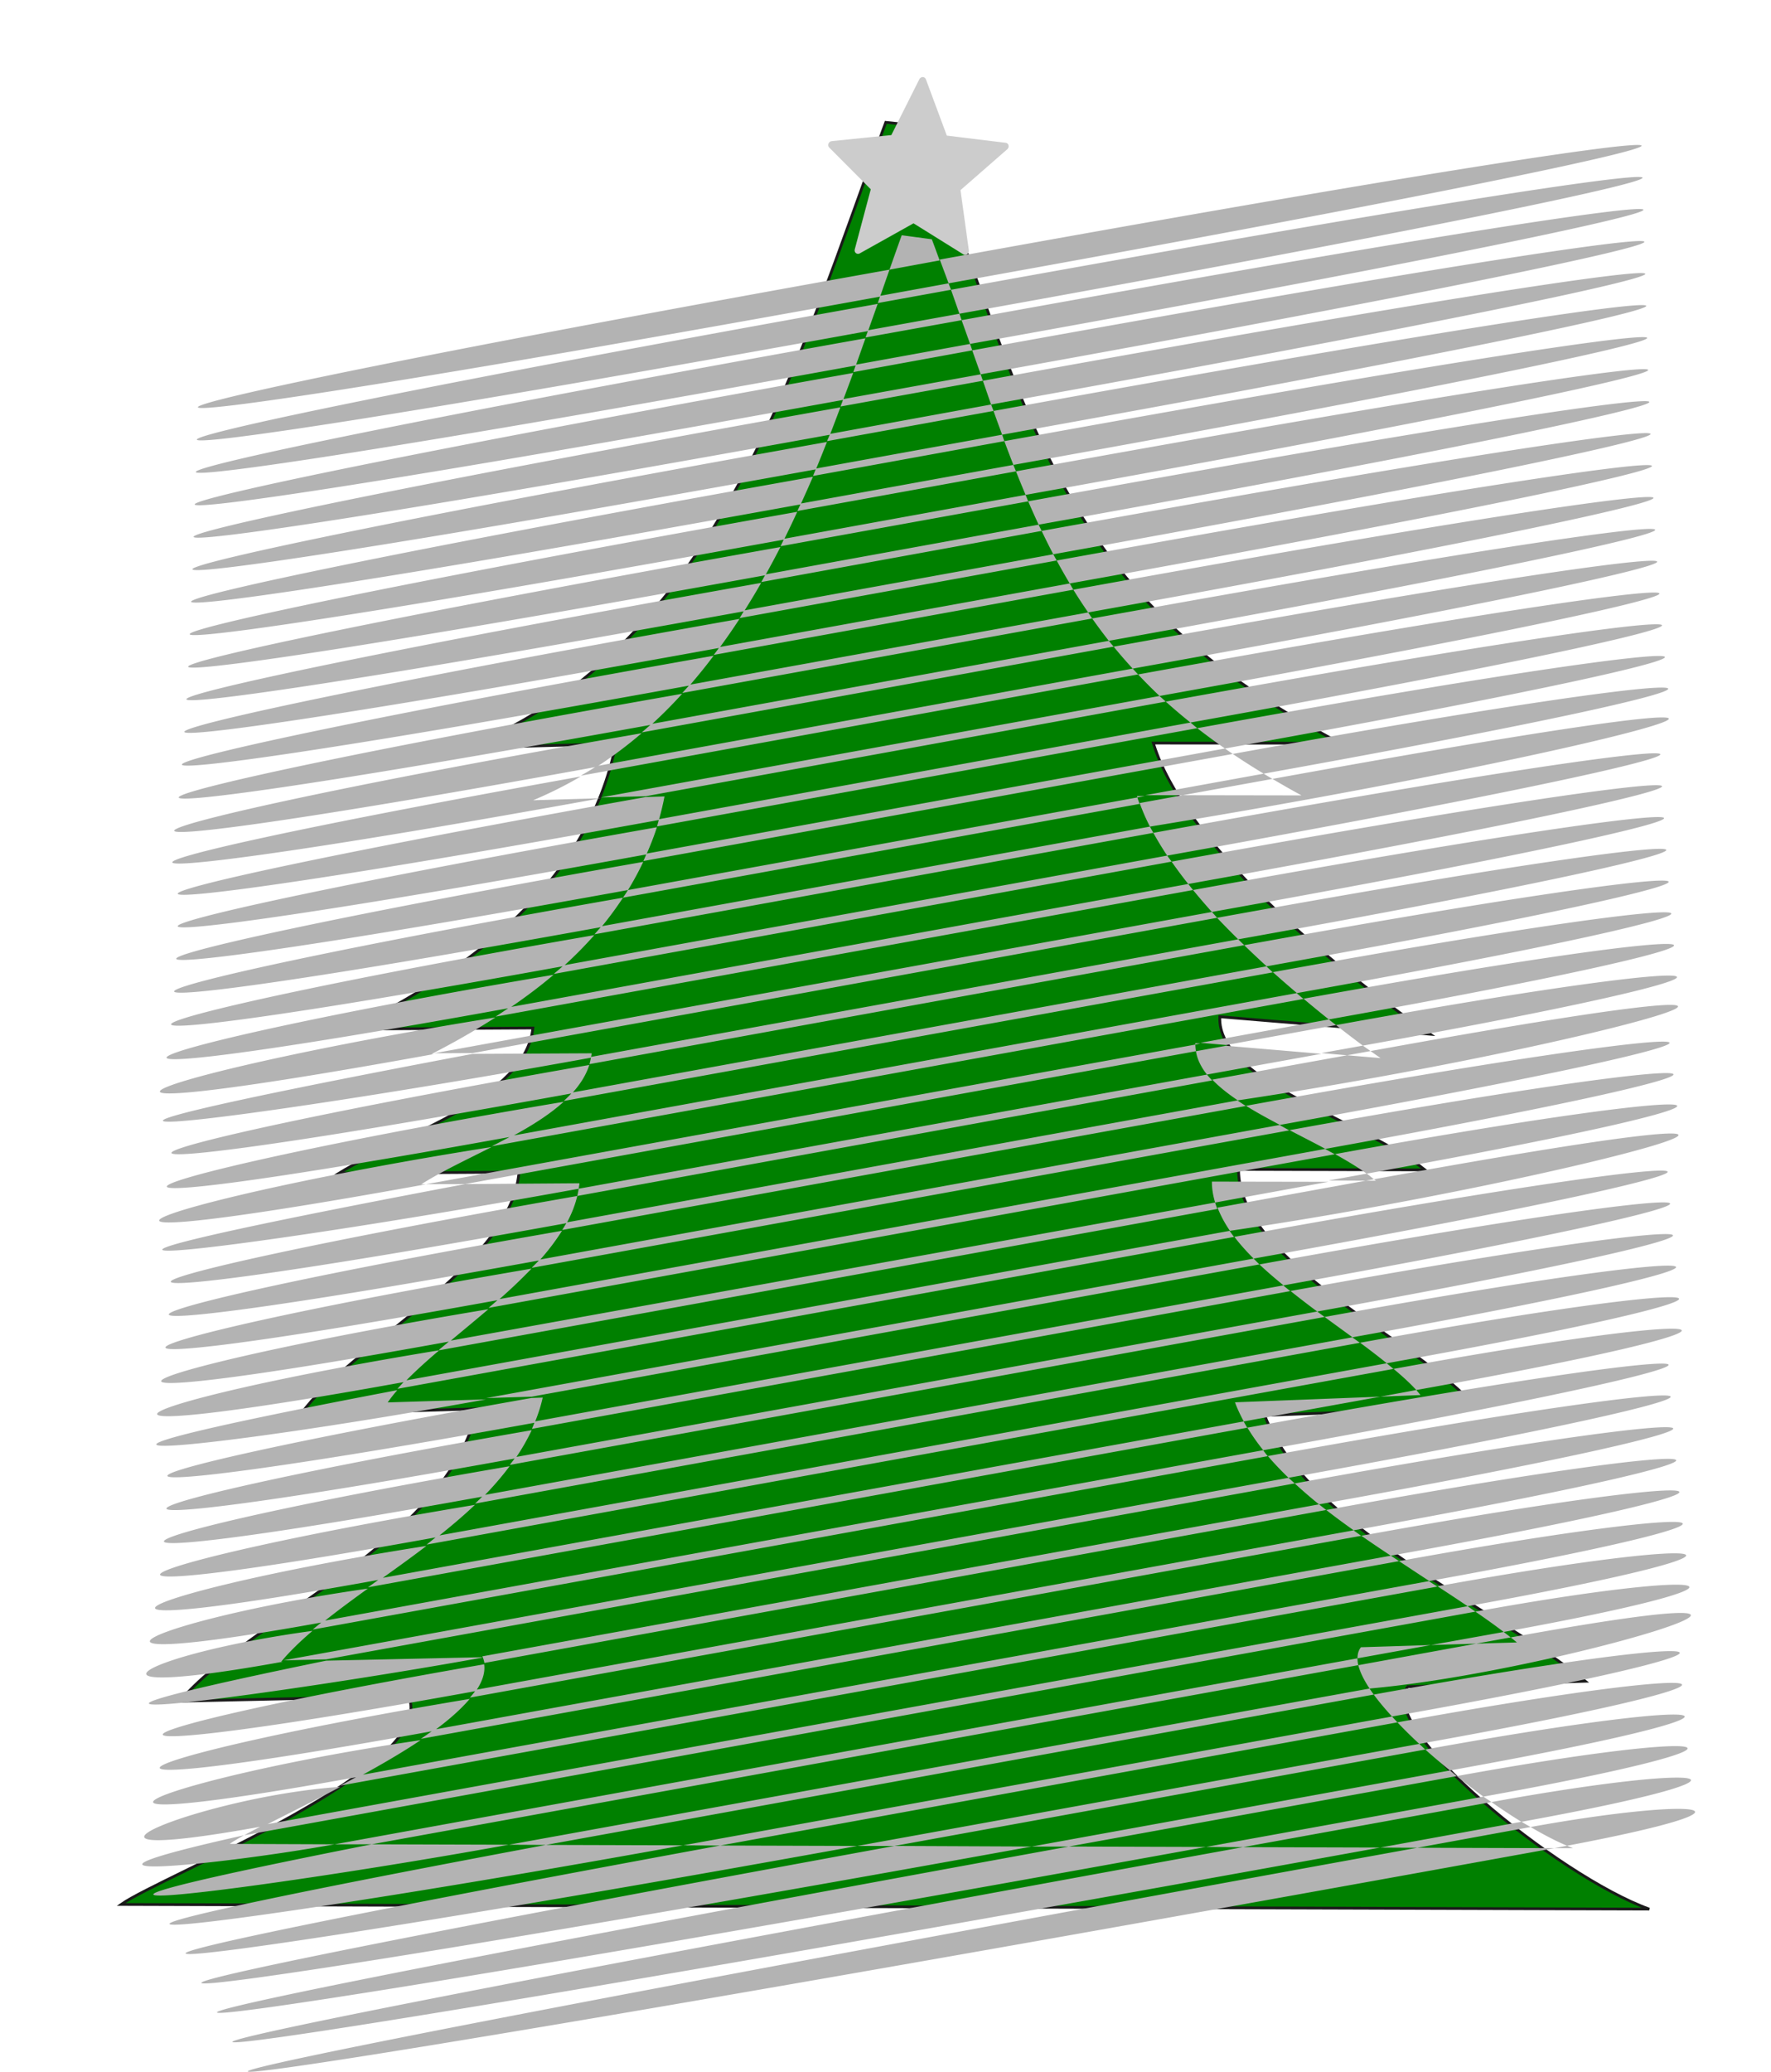
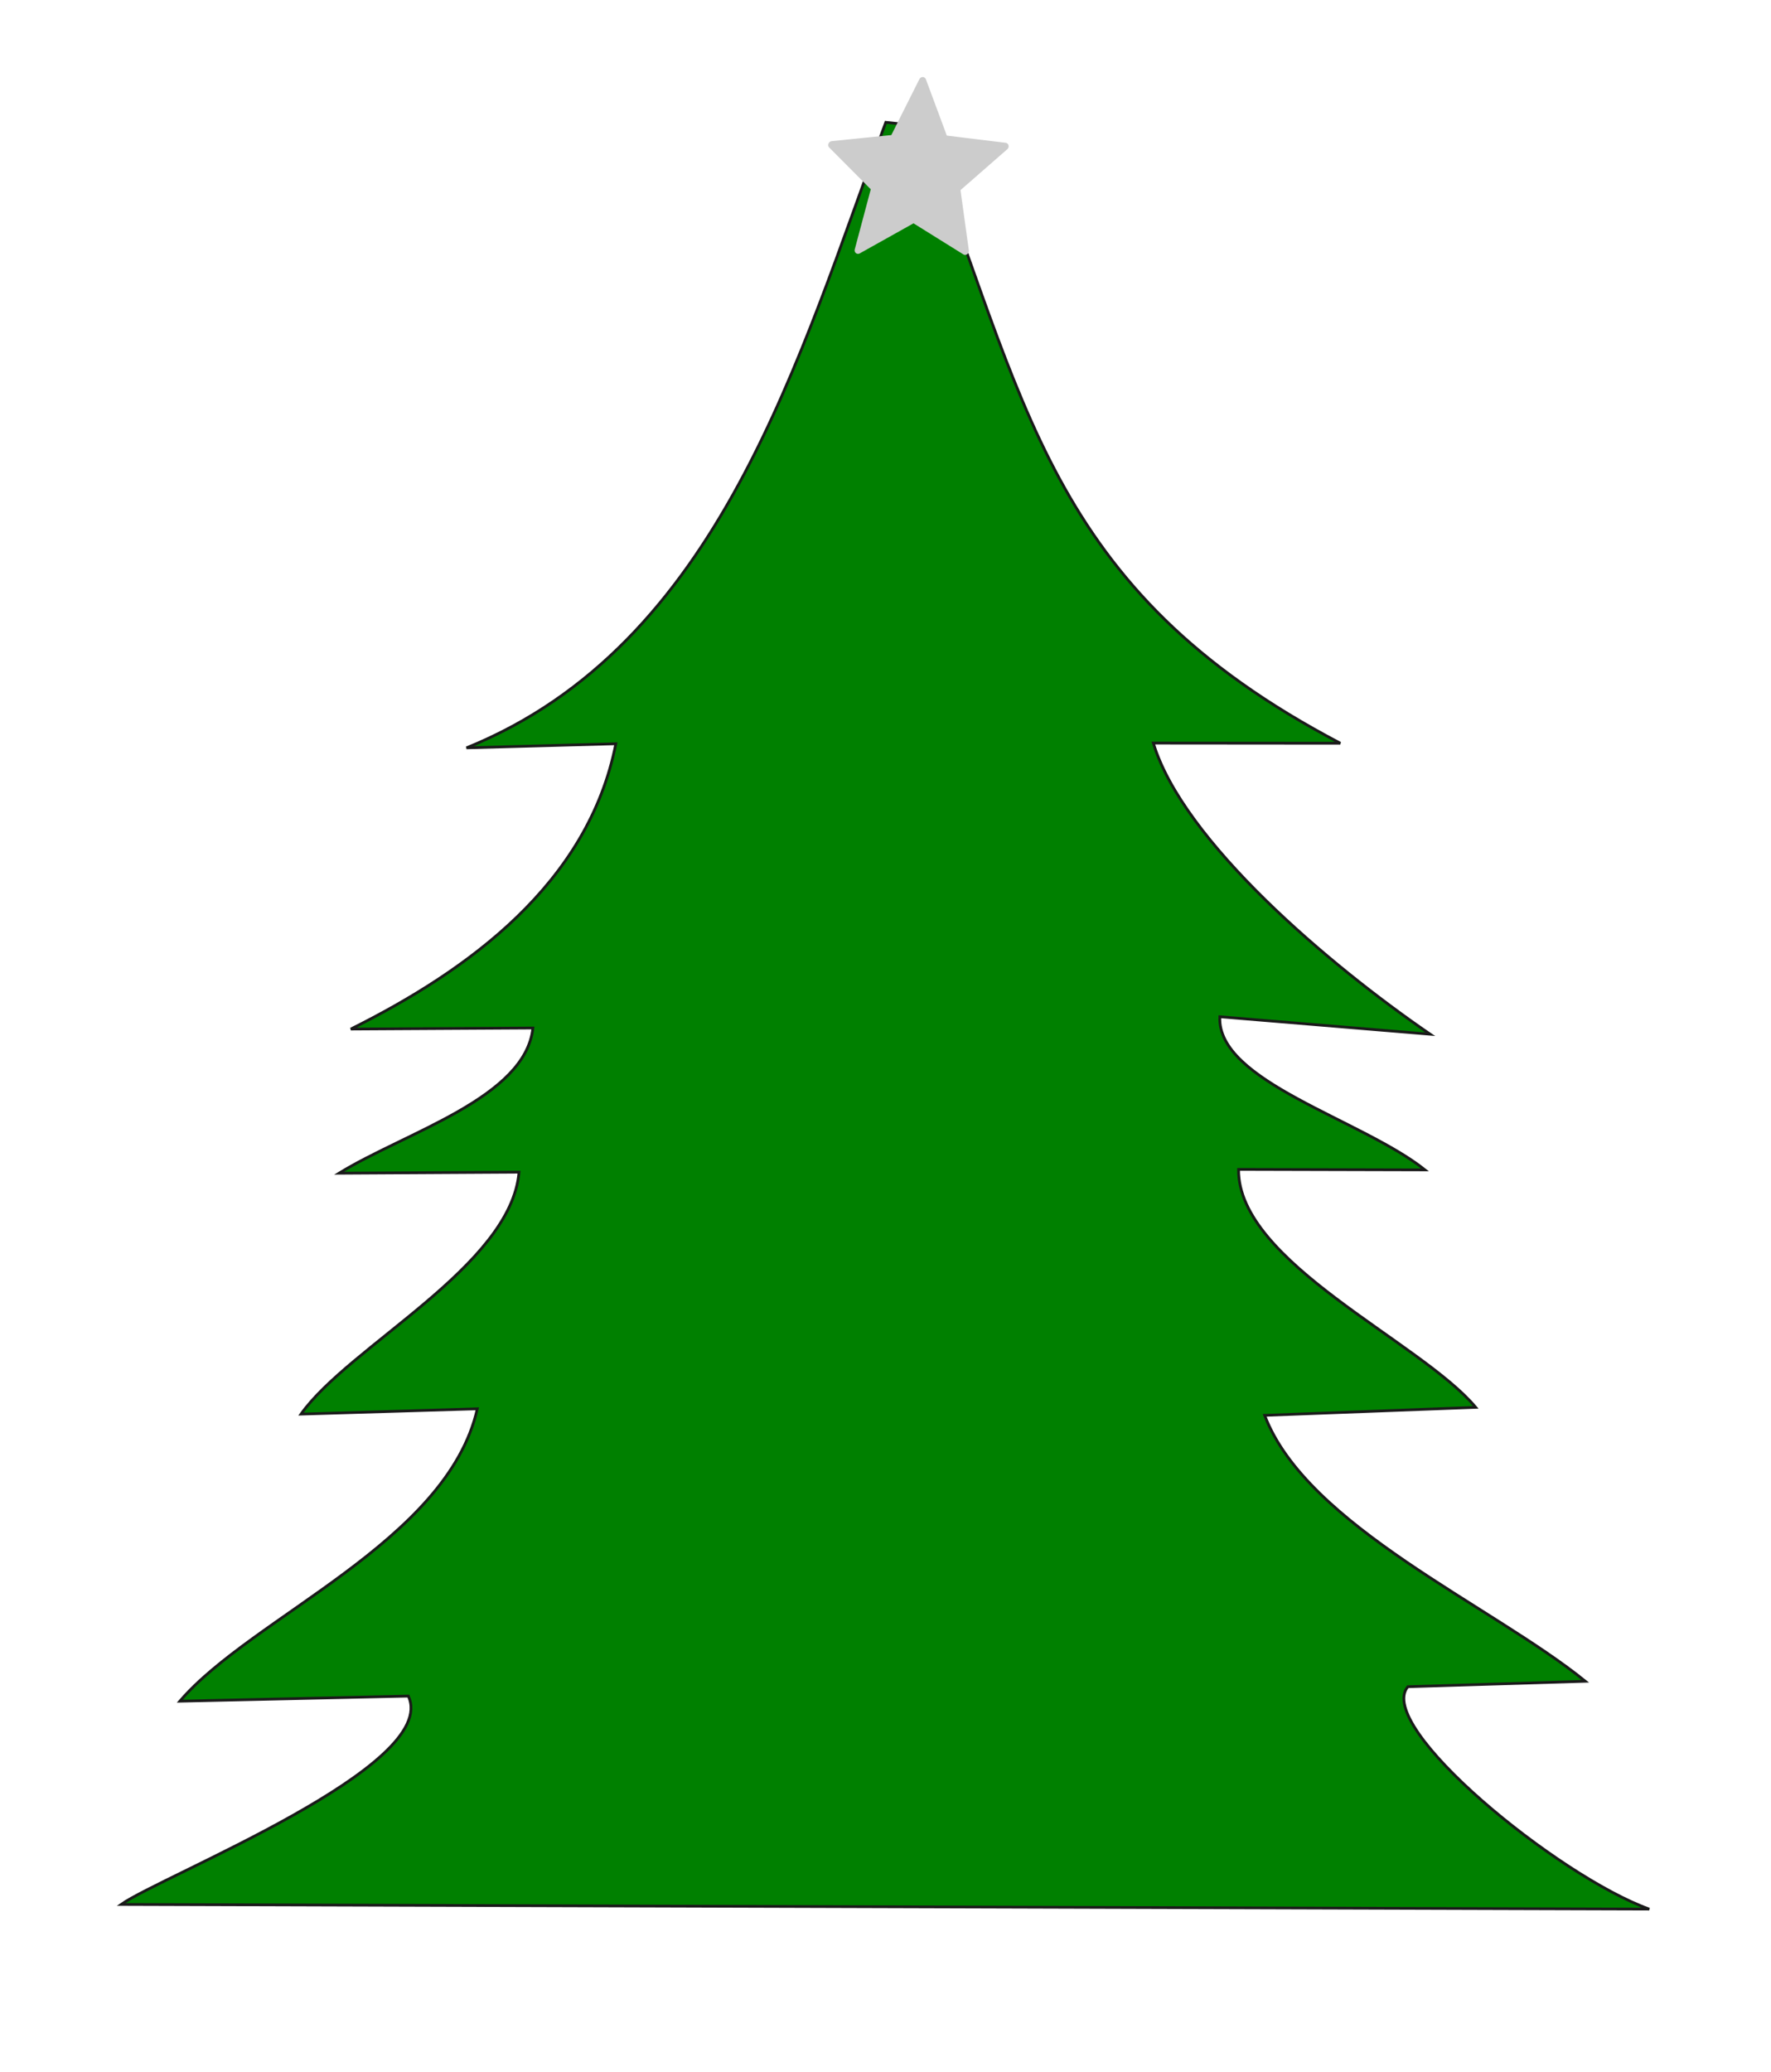
<svg xmlns="http://www.w3.org/2000/svg" viewBox="0 0 255.52 298.82">
  <defs>
    <filter id="a" color-interpolation-filters="sRGB">
      <feGaussianBlur stdDeviation="8.253" />
    </filter>
  </defs>
  <g color="#000">
    <path d="M152.09 755.33c-14.39 38.88-27.37 86.94-69.379 104.06l24.712-.68c-4.574 23.27-24.373 37.69-43.852 47.461l30.133-.174c-1.258 11.647-21.032 17.32-32.08 24.156l29.781-.175c-1.326 15.665-28.112 28.94-36.077 40.253l29.174-.882c-4.975 22.15-37.217 34.54-49.22 48.64l37.806-.848c5.429 11.653-40.846 29.904-47.527 34.662l252.85.774c-15.058-5.442-45.446-30.384-39.945-36.996l29.373-.907c-15.366-12.543-46.092-25.797-53.06-44.236l34.923-1.334c-9.1-10.944-39.373-24.104-39.244-39.585l30.85.08c-10.488-8.401-34.44-14.677-33.951-25.476l34.808 2.909c-16.815-11.578-40.926-32.168-45.808-48.437l30.937.026c-48.94-25.81-51.8-57.36-69.54-102.7z" transform="matrix(.872 0 0 .867 -4.82 -637.225)" filter="url(#a)" stroke="#1a1a1a" stroke-width=".456" fill="green" />
-     <path d="M135.59 37.441c.425 1.143.868 2.306 1.273 3.426 134.785-24.175 132.26-27.66-1.273-3.426zm1.273 3.426l-9.867 1.8c-.121.348-.225.697-.347 1.045l10.561-1.916c-.113-.316-.232-.611-.347-.929zm.347.93c.42 1.168.813 2.31 1.215 3.454 132.789-23.837 130.44-27.353-1.215-3.455zm1.215 3.454l-13.164 2.38c-.123.35-.253.697-.376 1.046l13.859-2.497c-.107-.305-.21-.622-.318-.929zm.319.93c.412 1.176.816 2.274 1.215 3.425 130.922-23.485 128.564-27.004-1.215-3.426zm1.215 3.425l-16.463 2.99c-.129.357-.248.718-.377 1.075l17.158-3.136c-.108-.314-.208-.613-.318-.929zm.318.93c.406 1.172.818 2.307 1.216 3.454 129.046-23.165 126.707-26.681-1.216-3.455zm1.216 3.454l-19.82 3.571c-.133.358-.27.717-.405 1.074l20.543-3.716c-.106-.306-.212-.621-.319-.929zm.318.93c.392 1.128.796 2.321 1.186 3.425 127.18-22.805 124.906-26.34-1.186-3.426zm1.186 3.425l-23.234 4.239c-.137.35-.295.695-.434 1.045l24.016-4.355c-.108-.303-.24-.624-.347-.929zm.347.93c.411 1.156.83 2.295 1.244 3.425 125.333-22.468 122.891-25.97-1.244-3.426zm1.244 3.425l-26.85 4.878c-.15.356-.284.719-.435 1.074l27.604-5.023c-.113-.303-.207-.624-.319-.929zm.319.93c.429 1.157.862 2.294 1.302 3.425 123.439-22.132 120.848-25.602-1.302-3.426zm1.302 3.425l-30.67 5.574c-.162.36-.327.717-.492 1.075l31.538-5.72c-.122-.31-.255-.617-.376-.929zm.376.93c.452 1.143.918 2.28 1.389 3.396 121.424-21.77 118.573-25.194-1.389-3.397zm1.389 3.396l-34.837 6.33c-.177.356-.341.72-.52 1.073l35.733-6.474c-.132-.307-.246-.62-.376-.929zm.376.93c.488 1.134.99 2.26 1.504 3.367 119.317-21.383 116.132-24.743-1.504-3.368zm1.504 3.367l-39.408 7.171c-.203.368-.401.739-.608 1.103l40.45-7.374c-.143-.3-.293-.597-.433-.9zm.434.9c.54 1.132 1.101 2.263 1.679 3.368 117.004-20.975 113.337-24.236-1.679-3.368zm1.679 3.368l-44.588 8.1c-.226.362-.434.746-.665 1.103l45.745-8.303c-.161-.3-.334-.597-.492-.9zm.492.9a86.191 86.191 0 001.88 3.31c114.424-20.51 110.171-23.66-1.88-3.31zm1.88 3.31l-50.52 9.174c-.276.381-.555.757-.838 1.132l51.878-9.406c-.182-.298-.342-.601-.52-.9zm.521.9c.68 1.109 1.401 2.199 2.141 3.28 111.573-20.024 106.587-23.028-2.14-3.28zm2.141 3.28L99.51 98.76c-.35.4-.713.798-1.07 1.19l59.14-10.741c-.2-.285-.382-.585-.578-.871zm.579.871a72.635 72.635 0 002.401 3.223c108.333-19.435 102.605-22.295-2.401-3.223zm2.401 3.223l-65.998 11.99c-.456.415-.92.819-1.39 1.22l68.083-12.368c-.23-.283-.47-.557-.694-.842zm.695.842a71.105 71.105 0 002.749 3.165c104.656-18.766 97.943-21.432-2.75-3.165zm2.749 3.165l-77.312 14.051c-.752.485-1.534.94-2.315 1.394l80.408-14.604c-.26-.275-.527-.564-.78-.841zm.78.842a74.413 74.413 0 003.097 3.106c100.45-18.027 92.762-20.499-3.096-3.106zm3.097 3.106L86.69 115.018l6.481-.174 75.026-13.646c-.3-.273-.604-.538-.897-.813zm.897.813a80.413 80.413 0 003.559 3.02c95.696-17.184 86.715-19.398-3.56-3.02zm3.559 3.02l-76.675 13.935c-.099.346-.183.705-.29 1.046l77.95-14.169c-.34-.266-.653-.545-.985-.813zm.983.813a90.976 90.976 0 003.993 2.932c90.259-16.228 80.074-18.196-3.993-2.932zm3.993 2.932l-83.446 15.155c-.155.356-.299.725-.463 1.074l85.038-15.445c-.384-.26-.754-.522-1.129-.784zm1.129.784c1.416.958 2.908 1.907 4.456 2.845 84.102-15.14 72.656-16.848-4.456-2.845zm4.456 2.845l-17.1 3.107h5.41l12.962-2.352c-.428-.252-.855-.502-1.273-.755zm1.273.755c1.352.795 2.74 1.6 4.195 2.38l-17.158-.028-6.192 1.132c.395 1.11.886 2.249 1.476 3.397 68.883-11.241 118.509-25.183 17.679-6.881zm-17.679 6.88L86.778 133.6c-.332.4-.667.77-1.012 1.16l80.64-14.632c-.167-.301-.339-.6-.493-.9zm.492.9a44.013 44.013 0 001.996 3.282c97.46-17.436 92.893-20.524-1.996-3.281zm1.996 3.282L81.34 139.23c-.474.428-.96.835-1.447 1.249l89.146-16.2c-.208-.298-.438-.575-.637-.872zm.637.87a63.374 63.374 0 002.401 3.223c94.36-16.89 88.66-19.751-2.401-3.222zm2.401 3.223L73.552 145.27c-.683.465-1.36.92-2.054 1.365l100.635-18.262c-.234-.285-.466-.586-.694-.87zm.695.871a87.375 87.375 0 002.72 3.165c90.671-16.25 84.081-18.932-2.72-3.165zm2.72 3.165L62.62 151.919l5.585-.03 107.404-19.51c-.259-.278-.499-.562-.752-.841zm.752.842c.977 1.053 2.001 2.072 3.038 3.106 86.518-15.503 79.044-18.007-3.038-3.106zm3.038 3.106l-93.366 16.956c-.065.354-.125.705-.231 1.045l94.47-17.159c-.286-.28-.585-.56-.868-.842zm.868.842a136.963 136.963 0 003.24 3.049c81.804-14.653 73.771-17.043-3.24-3.049zm3.24 3.049L82.554 157.58c-.376.415-.781.825-1.215 1.22l102.298-18.55c-.305-.275-.594-.563-.897-.841zm.898.842a158.048 158.048 0 003.472 3.02c76.797-13.775 68.152-16.033-3.472-3.02zm3.472 3.02L73.84 163.822a120.42 120.42 0 01-2.893 1.51l117.116-21.245c-.32-.268-.635-.54-.955-.813zm.955.812a172.13 172.13 0 003.645 2.99c71.42-12.807 62.331-14.966-3.645-2.99zm3.645 2.99l-18.518 3.368 3.704.32 15.856-2.874c-.347-.27-.692-.537-1.042-.813zm1.042.814a171.849 171.849 0 003.877 2.96c65.722-11.827 56.052-13.85-3.877-2.96zm3.877 2.96l-5.99 1.075 3.704.32 3.385-.61c-.365-.264-.727-.51-1.1-.784zm1.1.785c.48.346.98.688 1.446 1.016l-4.832-.406-19.444 3.513c.996 1.042 2.254 2.032 3.675 2.99 51.232-7.65 103.133-22.379 19.154-7.113zm-19.155 7.113l-96.81 17.594c-.205.375-.433.732-.666 1.103l98.64-17.887c-.406-.254-.803-.525-1.186-.784zm1.187.784c1.514.948 3.182 1.853 4.89 2.758 81.86-14.748 69.214-16.212-4.89-2.758zm4.89 2.758L77.87 181.678c-.363.405-.773.79-1.157 1.19l109.307-19.832c-.468-.244-.926-.51-1.389-.755zm1.388.755c1.74.906 3.488 1.793 5.18 2.7 74.214-13.4 60.843-14.696-5.18-2.7zm5.18 2.7L71.933 187.398c-.48.419-.961.835-1.447 1.248l122.102-22.159c-.455-.252-.921-.504-1.389-.755zm1.389.755c1.658.92 3.213 1.85 4.571 2.816 66.033-11.91 54.442-13.542-4.571-2.816zm4.571 2.816l-5.497.987 5.381.03 1.158-.204c-.337-.266-.674-.552-1.042-.813zm1.042.813c.09.071.201.131.289.203h-1.447l-21.41 3.89a16.573 16.573 0 001.793 3.34c49.957-7.335 105.752-22.885 20.774-7.433zm-20.775 7.432l-119.01 21.6c-.383.4-.759.799-1.1 1.191l120.7-21.906c-.22-.29-.434-.578-.636-.87zm.637.871c.811 1.065 1.748 2.104 2.778 3.136 83.416-14.929 76.68-17.58-2.778-3.136zm2.778 3.136l-110.729 20.12 6.569-.203 105-19.075c-.294-.278-.56-.562-.84-.842zm.839.842c1.08 1.026 2.258 2.025 3.472 3.02 79.168-14.197 70.508-16.456-3.472-3.02zm3.472 3.02L77.176 205.02c-.144.355-.273.727-.434 1.074l109.419-19.872c-.339-.27-.68-.54-1.013-.813zm1.012.812a138.763 138.763 0 003.849 2.962c73.764-13.26 64.098-15.303-3.849-2.962zm3.849 2.962l-115.65 20.99c-.264.387-.555.756-.838 1.133l117.561-21.34c-.357-.26-.714-.52-1.07-.783zm1.07.784c1.369 1.002 2.698 1.965 4.022 2.932 67.774-12.19 57.682-14.132-4.022-2.932zm4.022 2.932L69.795 215.647c-.406.412-.821.817-1.244 1.22l127.654-23.19c-.356-.263-.737-.52-1.1-.785zm1.1.784c1.35.996 2.657 2.004 3.848 2.961 61.46-11.045 51.912-13.083-3.848-2.961zm3.848 2.961L63.137 221.511c-.534.424-1.049.862-1.591 1.278l139.5-25.342c-.321-.27-.643-.54-.983-.813zm.984.813c1.243 1.044 2.366 2.051 3.27 3.049 55.428-9.91 47.523-12.277-3.27-3.049zm3.27 3.049l-5.18.958 5.787-.233c-.193-.237-.39-.486-.608-.725zm-5.18.958l-20.978.813c.346.934.784 1.857 1.273 2.758zm-19.704 3.57L54.921 227.638c-.62.446-1.212.866-1.823 1.307l126.856-23.016a23.892 23.892 0 01-.521-.9zm.521.9a29.287 29.287 0 002.286 3.252c80.985-14.486 75.654-17.412-2.286-3.251zm2.286 3.252L46.65 233.792c-.523.421-1.04.829-1.534 1.25L182.91 210.03c-.235-.275-.442-.565-.665-.842zm.665.842a44.446 44.446 0 002.98 3.136c77.558-13.897 70.297-16.43-2.98-3.136zm2.98 3.136L40.891 239.483l6.192-.145 139.724-25.376c-.298-.274-.608-.535-.897-.813zm.897.813a69.202 69.202 0 003.501 3.02c72.946-13.08 64.249-15.32-3.5-3.02zm3.501 3.02L69.596 238.901c.137.313.243.634.29.958l121.46-22.066c-.346-.27-.701-.54-1.04-.812zm1.042.812c1.282 1 2.61 1.97 3.964 2.933 67.48-12.138 57.547-14.113-3.964-2.933zm3.964 2.933L68.697 243.722c-.255.376-.572.75-.897 1.132l128.592-23.337c-.37-.258-.733-.523-1.1-.784zm1.1.784a211.35 211.35 0 004.253 2.874c61.32-11.037 50.662-12.846-4.253-2.874zm4.253 2.874L62.62 249.47a62.19 62.19 0 01-1.91 1.336l141.145-25.637c-.396-.26-.79-.521-1.186-.783zm1.186.784c1.482.972 2.914 1.93 4.37 2.874 54.638-9.884 43.782-11.619-4.37-2.874zm4.37 2.874L51.88 256.06c-.92.504-1.834.996-2.748 1.48l158.246-28.699c-.388-.252-.794-.5-1.186-.755zm1.185.755c1.484.965 2.946 1.932 4.34 2.874 47.78-8.652 37.138-10.398-4.34-2.874zm4.34 2.874l-173.659 31.53a116.8 116.8 0 00-2.864 1.51l177.651-32.256c-.376-.26-.742-.523-1.128-.784zm1.129.784c1.439.99 2.81 1.96 4.08 2.932 40.977-7.455 31.206-9.338-4.08-2.932zm4.08 2.932l-10.503 1.887 6.54-.203 4.976-.9c-.33-.263-.668-.52-1.013-.784zm1.012.784c.298.238.613.49.897.726l-5.873.174-17.013 3.107c.244.99.8 2.125 1.62 3.368 27.22-2.393 77.115-17.668 20.37-7.375zm-20.37 7.375l-124.18 22.53 5.352.029 119.437-21.688a24.496 24.496 0 01-.607-.871zm.609.87c.735 1.015 1.631 2.064 2.633 3.165 58.811-10.472 52.613-13.204-2.633-3.164zm2.633 3.165l-102.28 18.582 5.353.029 97.711-17.768a55.991 55.991 0 01-.78-.842zm.78.842a69.615 69.615 0 003.155 3.107c54.726-9.798 47.159-12.23-3.154-3.107zm3.155 3.107l-81.074 14.72h5.353l76.589-13.907c-.303-.273-.574-.54-.868-.813zm.868.813c1.128 1.018 2.34 2.024 3.558 3.02 49.857-8.953 41.258-11.15-3.558-3.02zm3.558 3.02l-60.356 10.974h5.353l55.988-10.162c-.335-.267-.654-.543-.984-.813zm.984.812c1.27 1.012 2.547 2.022 3.849 2.961 44.292-8.003 35.032-10.025-3.849-2.961zm3.849 2.961l-40.045 7.259 5.353.029 35.85-6.504c-.383-.267-.775-.507-1.158-.784zm1.157.784a86.636 86.636 0 004.311 2.845l-20.37 3.717 5.353.029 16.348-2.99c-.436-.255-.857-.482-1.302-.755 38.117-6.958 27.756-8.687-4.34-2.846zm5.642 3.6c1.885 1.1 3.668 2.042 5.266 2.7 30.951-5.87 18.698-7.044-5.266-2.7zm5.266 2.7l-1.823.349h2.691c-.279-.103-.576-.228-.868-.349zm-1.823.349l-19.79-.059c-254.947 46.32-198.561 39.703 19.79.059zm-25.143-.088l-19.791-.058c-224.056 40.764-167.894 34.143 19.79.058zm-25.144-.087l-19.791-.059c-193.064 35.208-137.226 28.581 19.791.059zm-25.144-.059l-19.79-.087c-161.906 29.639-106.57 23.021 19.79.087zm-25.143-.087l-19.791-.059c-130.458 24.03-75.917 17.434 19.79.059zm-25.144-.088l-19.791-.058c-98.389 18.43-45.377 11.895 19.791.058zm-25.144-.087l-19.79-.059c-64.656 12.76-15.327 6.443 19.79.059zm-19.79-.059l142.35-25.84a4.333 4.333 0 01-.115-.987L48.26 266.02zm-5.353 0l-15.133-.058c.451-.329 1.207-.767 2.083-1.249-32.398 7.194-3.464 4.3 13.05 1.307zm147.597-26.826l10.59-1.916-10.098.319c-.351.431-.5.983-.492 1.597zm-157.81 24.202c3.045-1.56 6.886-3.456 11.052-5.661-19.62 1.279-46.381 12.096-11.052 5.661zm13.801-7.142c3.077-1.687 6.131-3.442 8.825-5.255C24.237 256.3.105 265.65 51.857 256.25zm10.735-6.59c2.12-1.545 3.897-3.107 5.18-4.616-50.709 8.427-65.915 15.64-5.18 4.616zm6.076-5.749c.907-1.34 1.362-2.64 1.186-3.861-59.427 10.308-63.775 15.222-1.186 3.861zm.897-4.82c-.009-.02-.02-.036-.029-.057l-22.482.493c-57.328 11.784-4.105 4.402 22.51-.435zm-28.702.581h-.29c1.247-1.496 2.789-2.972 4.514-4.442-25.009 3.412-36.497 10.294-4.224 4.442zm5.758-5.69c1.988-1.598 4.182-3.212 6.452-4.849-31.09 4.433-48.714 12.513-6.452 4.849zm8.275-6.155c2.192-1.575 4.44-3.175 6.626-4.849-40.913 6.382-59.615 14.472-6.626 4.849zm8.217-6.126c1.884-1.494 3.714-3.03 5.41-4.645-51.255 8.493-67.098 15.831-5.41 4.645zm6.655-5.865a42.566 42.566 0 003.761-4.355c-59.9 10.261-71.4 16.638-3.761 4.355zm4.6-5.487a27.988 27.988 0 002.344-4.065c-65.974 11.449-73.587 17.011-2.344 4.065zm2.778-5.14c.478-1.173.883-2.379 1.157-3.628l-1.62.058c-70.222 12.403-70.016 16.364.463 3.57zm-7.03-3.367l-14.178.436a20.47 20.47 0 011.388-1.771c-62.638 11.902-29.637 9.035 12.789 1.335zm-11.69-2.526c1.42-1.476 3.115-3 4.948-4.558-45.77 7.48-60.196 14.589-4.948 4.558zm4.948-4.558l112.26-20.381a12.21 12.21 0 01-.319-.93L64.903 193.389c-.512.427-1.04.857-1.534 1.278zm1.533-1.278c1.815-1.514 3.684-3.052 5.555-4.645-53.375 8.882-69.657 16.303-5.555 4.645zm110.413-20.032l16.347-2.99-16.81-.03c-.01 1.027.16 2.019.462 3.02zM71.917 187.51a76.201 76.201 0 004.774-4.529c-62.13 10.593-76.463 17.532-4.774 4.53zm5.931-5.72a31.481 31.481 0 003.241-4.267c-69.87 12.142-80.043 18.196-3.24 4.268zm3.907-5.37c.7-1.283 1.218-2.593 1.533-3.92-75.203 13.194-80.606 18.281-1.533 3.92zm1.533-3.92l91.606-16.665a12.16 12.16 0 01-.753-.842l-90.65 16.463c-.052.347-.12.7-.202 1.045zm.203-1.045c.038-.257.094-.525.115-.784l-16.492.116c-79.4 14.987-36.259 10.238 16.381.672zm-16.376-.672l105.436-19.161a5.665 5.665 0 01-.087-.958L61.476 170.808zm-5.642.03h-.694c2.889-1.826 6.54-3.536 10.155-5.372-47.694 7.52-74.268 17.137-9.46 5.371zm110.988-20.15l.724-.145-.724-.058c-.002.068 0 .135 0 .203zm.087.958c.192 1.187.75 2.306 1.591 3.368l16.493-2.99-13.744-1.162zm-98.723 12.32c2.811-1.524 5.448-3.163 7.494-5.022-63.4 10.675-85.265 19.131-7.494 5.022zm8.71-6.242c1.139-1.257 2.02-2.603 2.488-4.093-75.832 13.263-83.924 18.889-2.489 4.093zm2.719-5.139c.039-.211.093-.422.116-.638l-17.187.087c-81.576 15.402-36.557 10.294 17.07.551zm-22.655-.522h-.348c3.102-1.59 6.214-3.351 9.23-5.284-49.28 7.889-74.41 17.178-8.882 5.284zm10.937-6.649c2.188-1.49 4.323-3.077 6.336-4.79-63.508 10.76-82.177 18.581-6.336 4.79zm7.783-6.039a56.587 56.587 0 004.427-4.471c-73.658 12.777-87.189 19.492-4.427 4.471zm5.44-5.632a46.885 46.885 0 003.125-4.24c-80.733 14.157-90.667 20.128-3.125 4.24zm3.125-4.24l74.534-13.528c-.113-.316-.223-.617-.319-.93l-73.492 13.356c-.232.377-.48.733-.723 1.103zm.723-1.102a41.694 41.694 0 002.2-4.065c-85.735 15.111-93.08 20.556-2.2 4.065zM164.1 115.02l1.1-.203h-1.158c.02.066.038.136.058.203zm-70.83 8.216c.554-1.272 1.078-2.565 1.505-3.92-89.212 15.771-94.592 20.826-1.505 3.92zm1.794-4.964a39.91 39.91 0 00.81-3.397l-2.72.087c-92.458 16.522-88.156 19.659 1.91 3.31zm-8.39-3.136l-9.752.29a57.975 57.975 0 006.858-3.426c-82.487 14.789-75.44 17.371 2.893 3.136zm-.58-4.53a59.99 59.99 0 006.482-4.848c-78.67 13.617-98.027 21.47-6.482 4.849zm7.87-6.067a66.788 66.788 0 004.456-4.471c-89.003 15.608-102.762 22.31-4.456 4.47zm5.527-5.662a77.19 77.19 0 003.472-4.296C6.885 111.554-4.127 117.7 99.49 98.878zm4.311-5.429a90.99 90.99 0 002.894-4.18C5.158 107.252-4.22 113.071 103.8 93.448zm3.559-5.284c.843-1.345 1.67-2.702 2.46-4.093-106.021 18.804-114.173 24.376-2.46 4.093zm3.067-5.197c.74-1.339 1.474-2.69 2.17-4.064-109.846 19.536-117.2 24.943-2.17 4.064zm2.69-5.139c.655-1.318 1.291-2.662 1.91-4.006C1.811 93.977-4.8 99.238 113.117 77.829zm2.402-5.08c.6-1.325 1.195-2.635 1.765-3.978-116.187 20.7-122.39 25.878-1.765 3.978zm2.2-5.052c.546-1.307 1.067-2.63 1.59-3.949C.394 84.964-5.316 90.044 117.72 67.697zm2.025-4.994c.513-1.309 1.01-2.634 1.504-3.948C-.166 80.423-5.635 85.452 119.744 62.703zm1.91-5.023c.484-1.3.976-2.59 1.446-3.89C-.673 75.87-5.956 80.872 121.653 57.68zm1.822-4.964c.471-1.31.928-2.615 1.389-3.92-126.001 22.522-131.145 27.486-1.389 3.92zm1.765-4.965c.463-1.316.932-2.614 1.389-3.92-128.146 22.913-133.29 27.876-1.389 3.92zm1.736-4.965c.457-1.305.906-2.602 1.36-3.89-130.272 23.278-135.332 28.227-1.36 3.89zm1.36-3.89l7.234-1.336c-.379-1.016-.732-2.013-1.129-3.048l-4.34-.58c-.59 1.627-1.178 3.3-1.765 4.964z" fill="#b3b3b3" />
    <path transform="matrix(5 -1.236 .923 5.082 346.044 -1163.528)" d="M-81.285 216.31l-1.262-1.218-1.69.471.769-1.577-.97-1.461 1.736.244 1.09-1.375.306 1.728 1.644.611-1.549.824z" stroke-linejoin="round" stroke="#ccc" stroke-linecap="round" stroke-width=".204" fill="#ccc" />
  </g>
</svg>